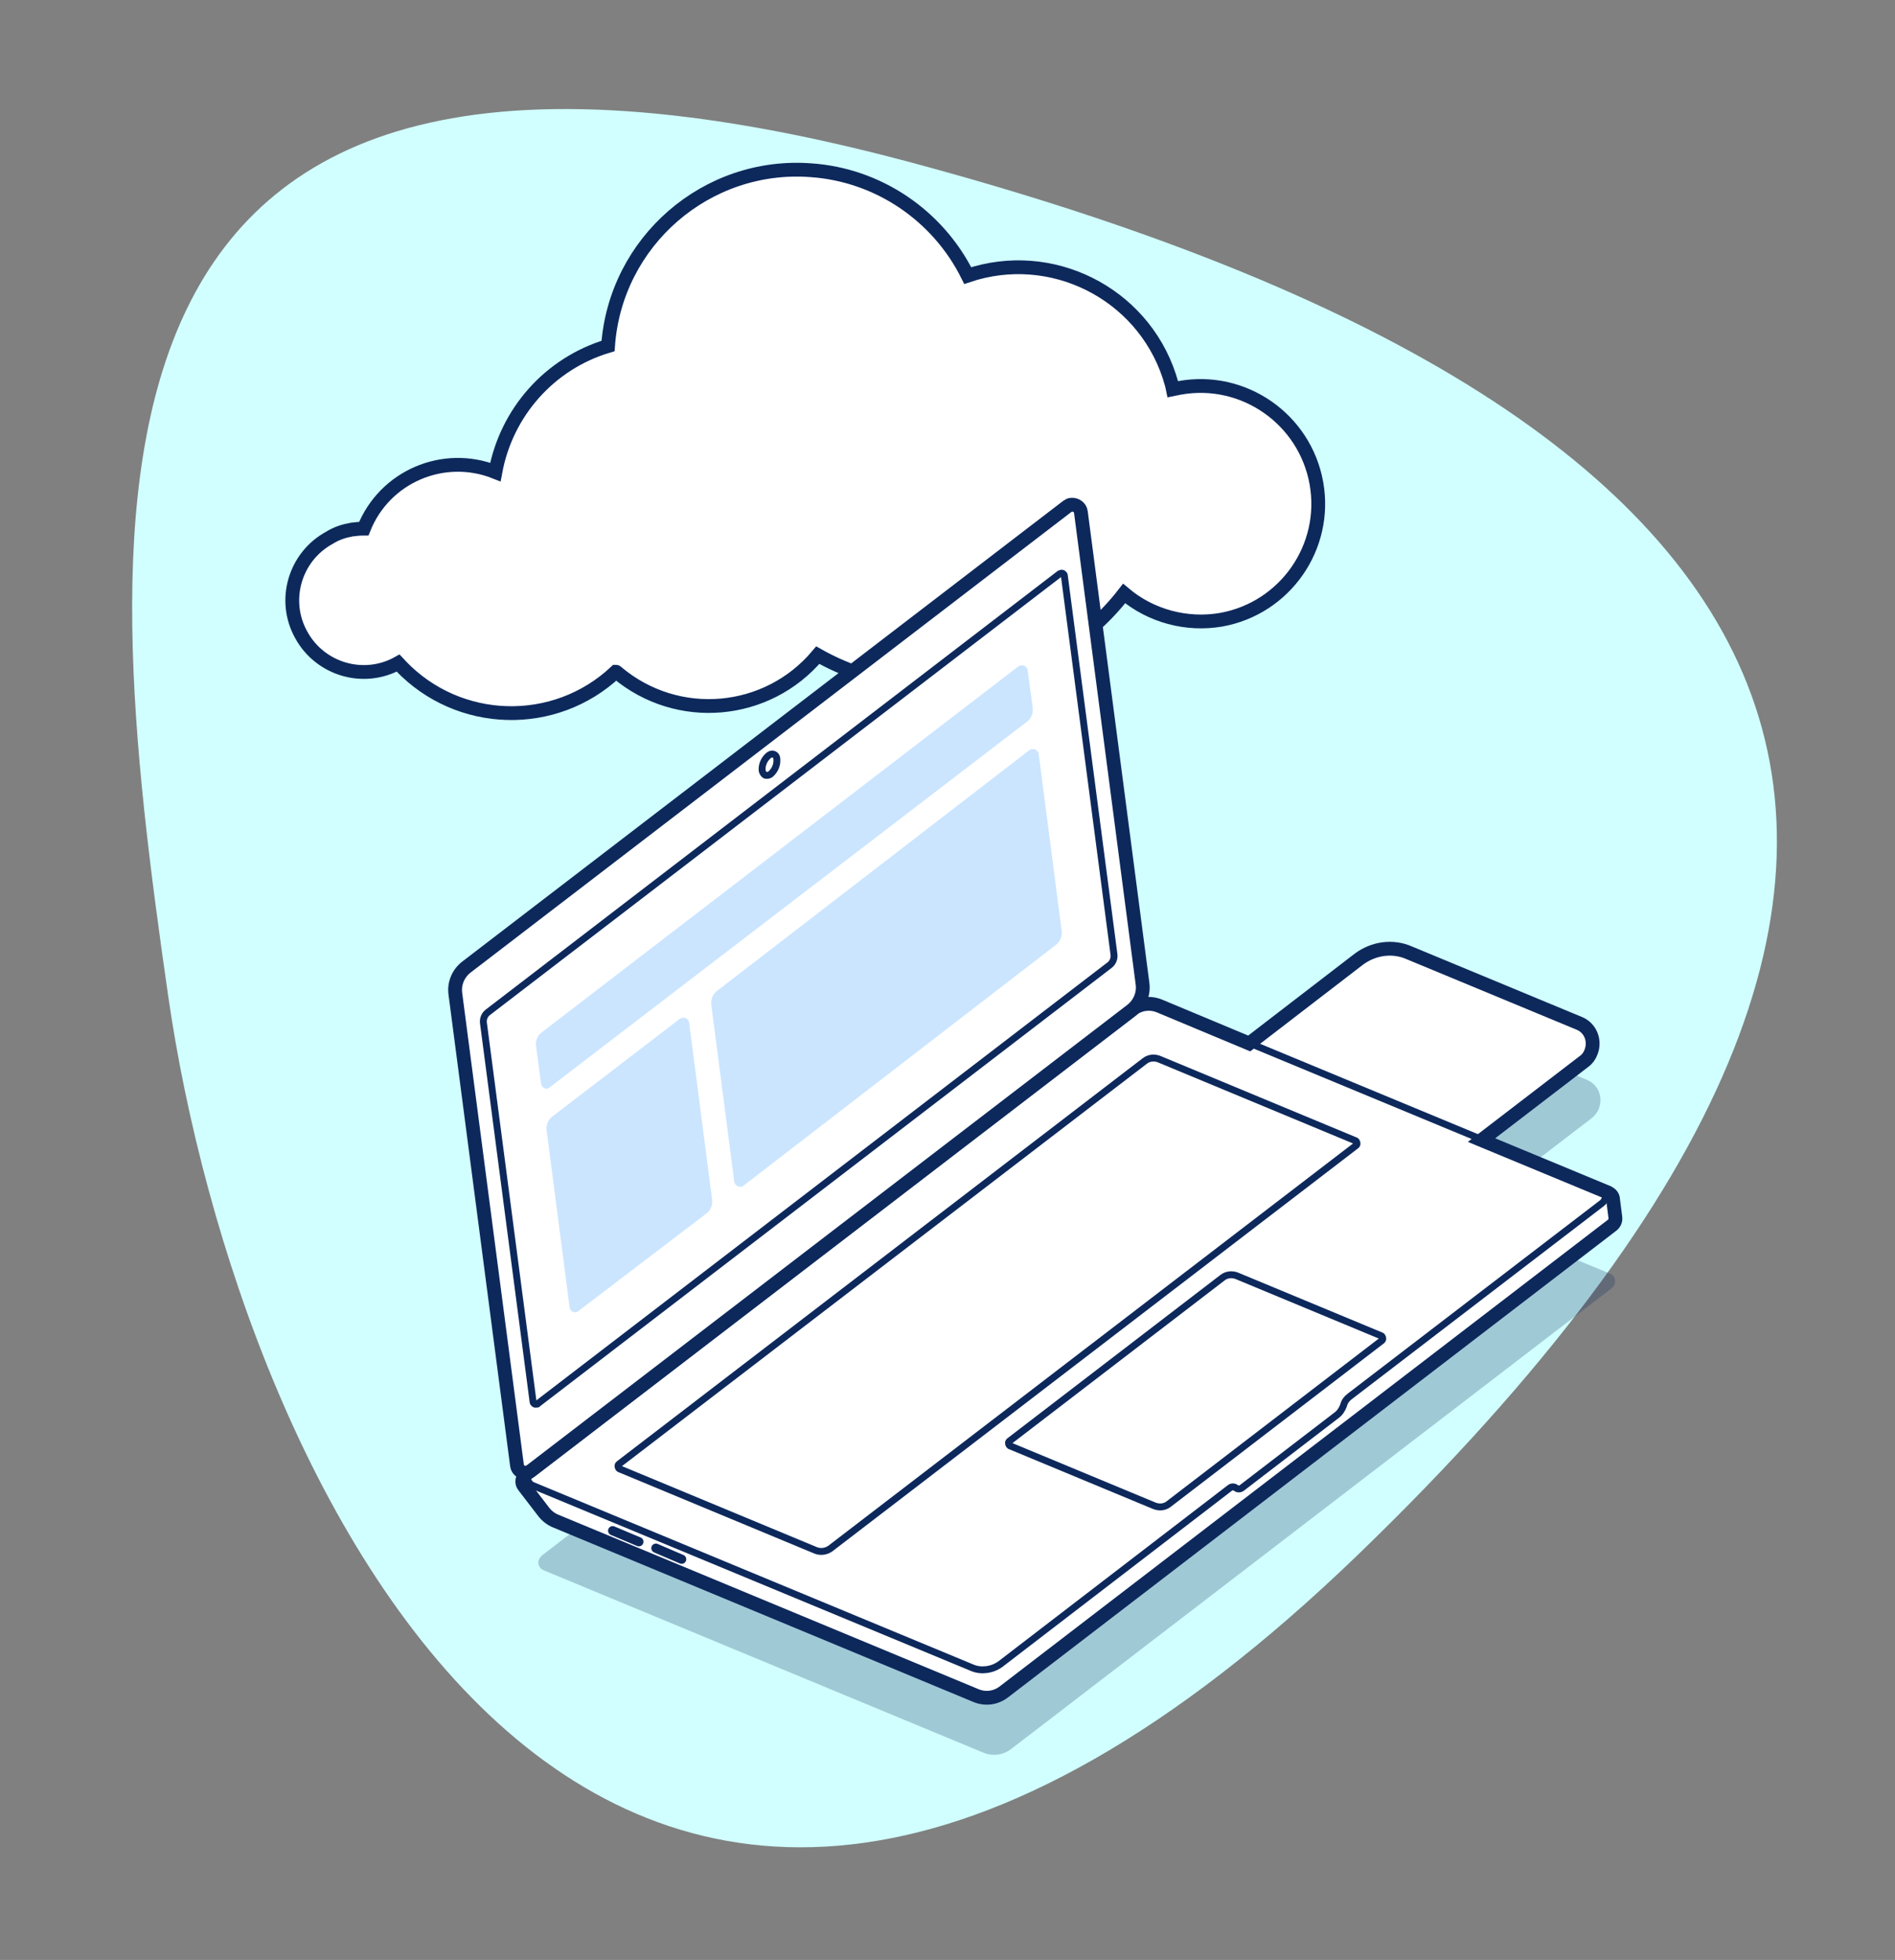
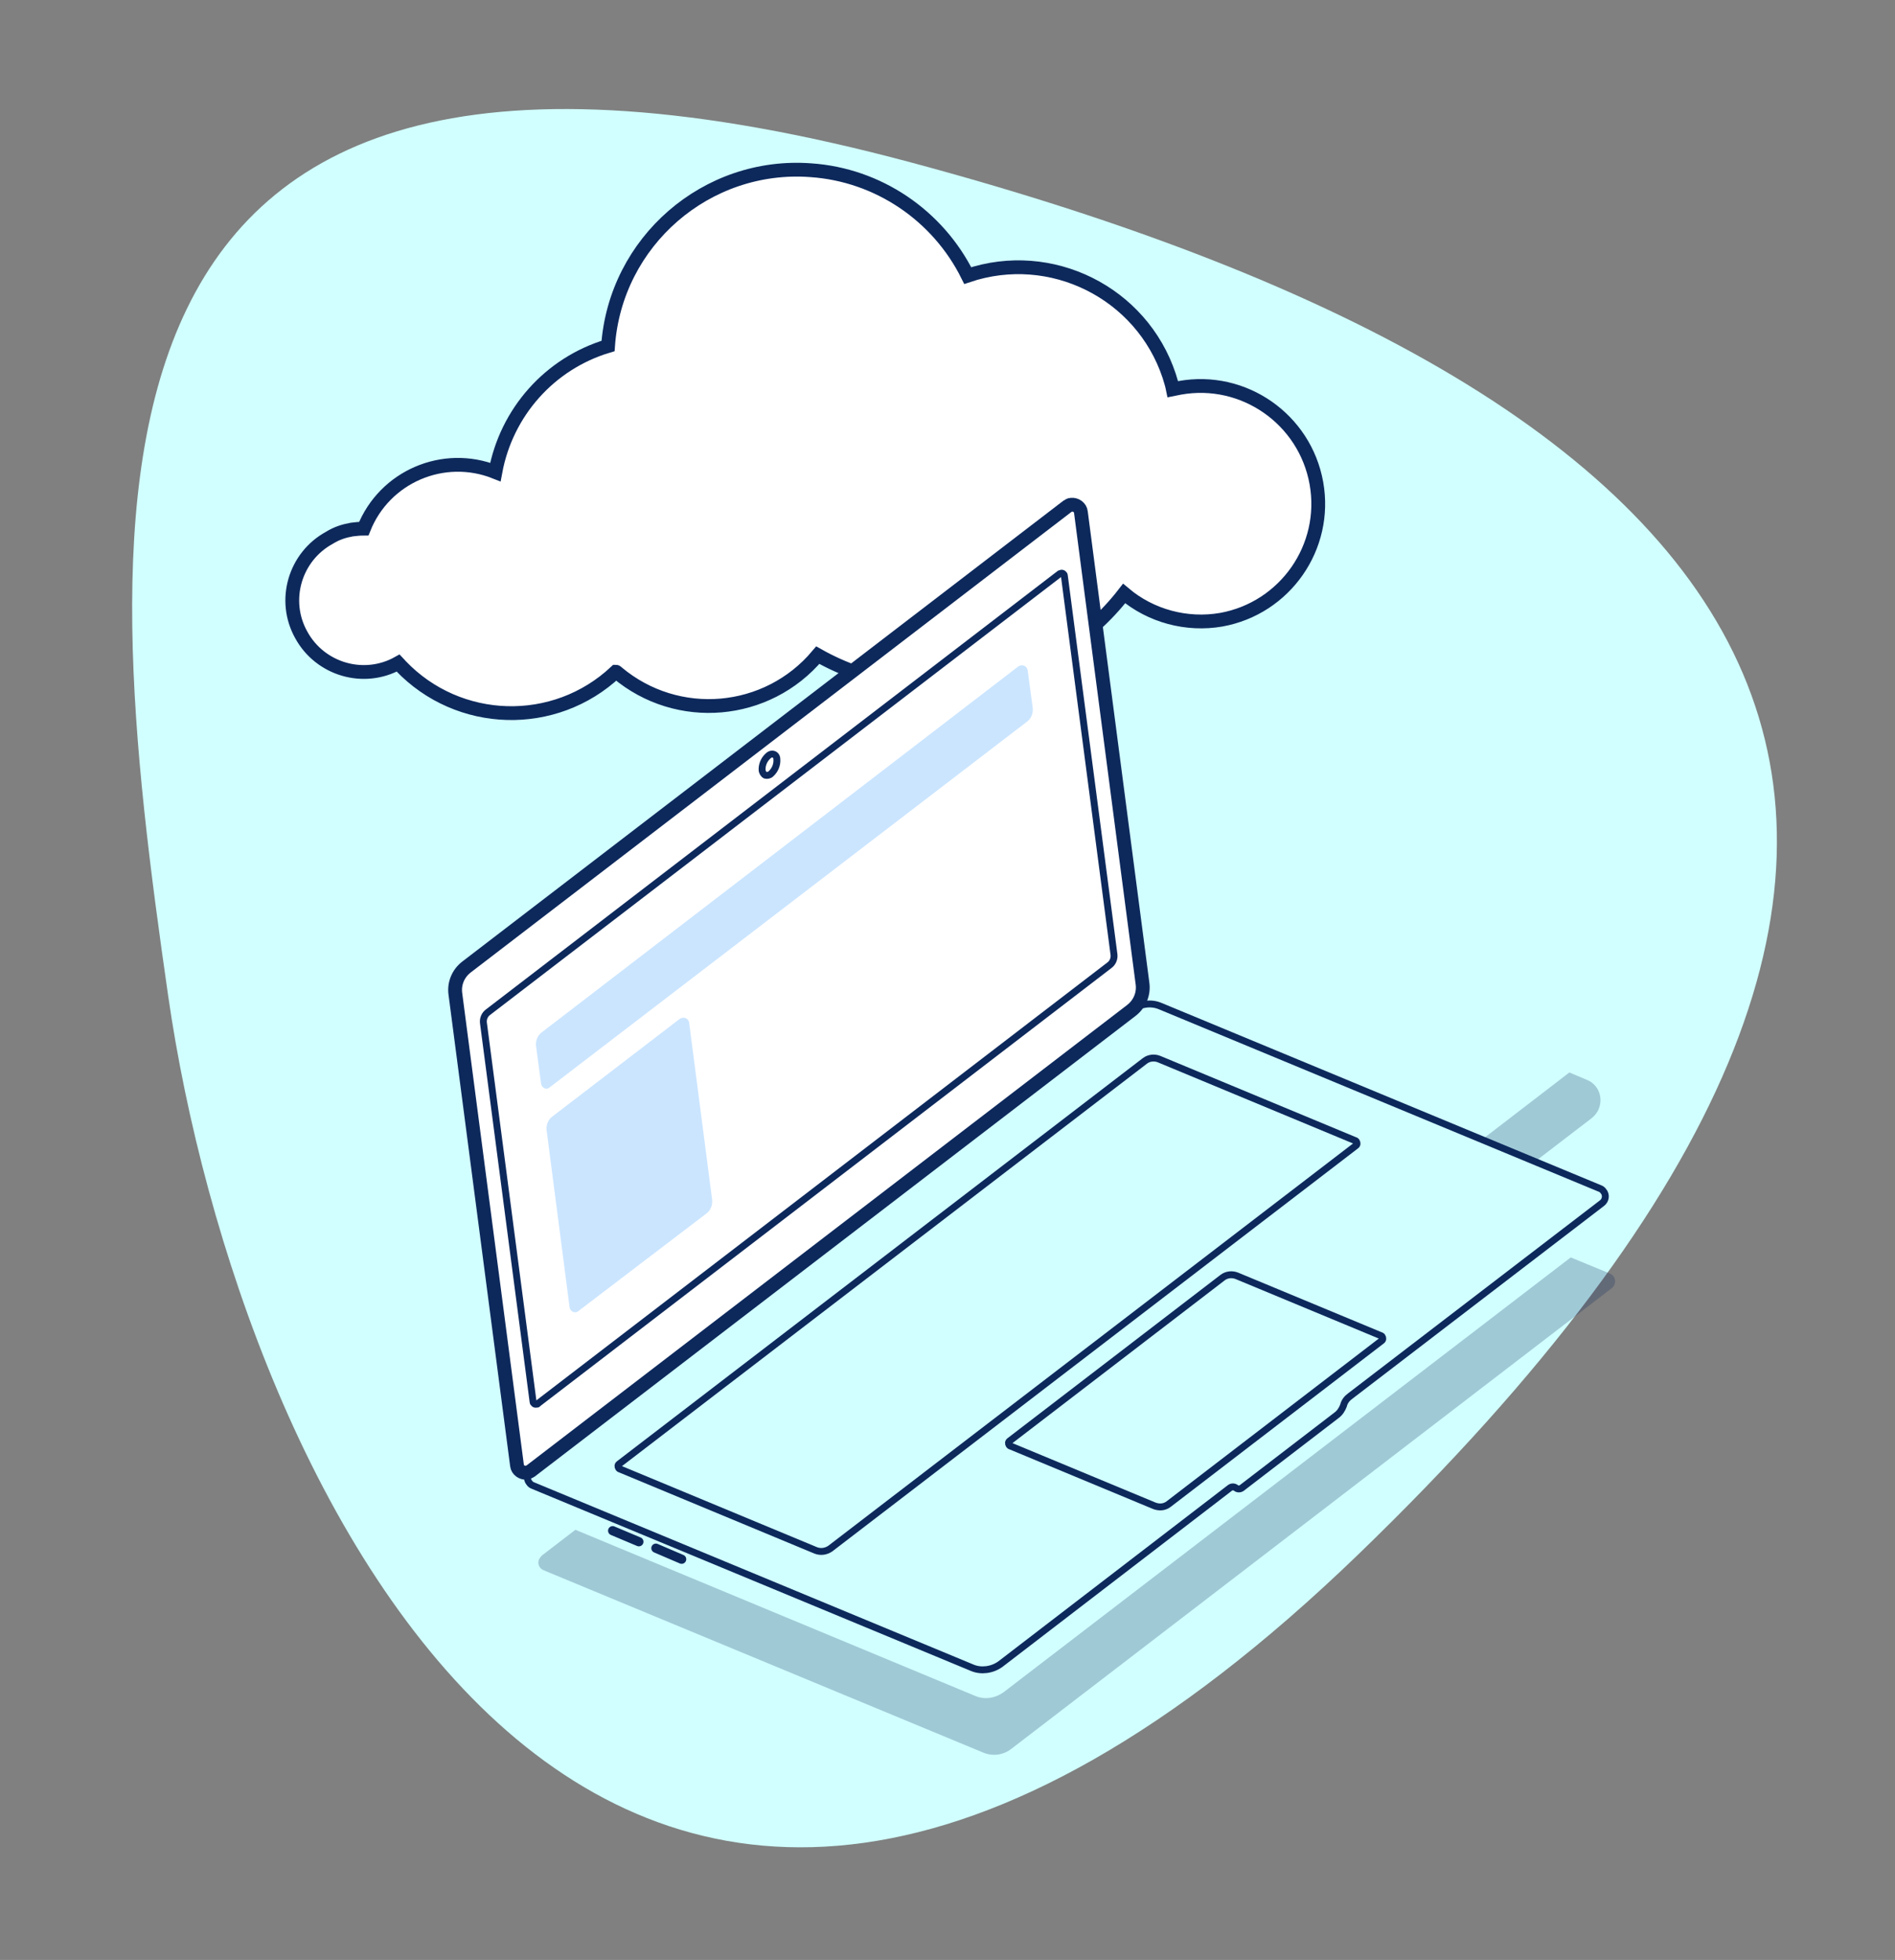
<svg xmlns="http://www.w3.org/2000/svg" xmlns:xlink="http://www.w3.org/1999/xlink" version="1.1" id="Calque_1" x="0px" y="0px" viewBox="0 0 412 426" style="enable-background:new 0 0 412 426;" xml:space="preserve">
  <rect x="0" y="0" width="412" height="426" fill="#808080" stroke="none" />
  <style type="text/css">
	.st0{clip-path:url(#SVGID_00000091715687572507340280000003678942278076319666_);}
	.st1{fill:#D1FFFF;enable-background:new    ;}
	.st2{clip-path:url(#SVGID_00000024708945232561278230000016304446295925331887_);}
	.st3{fill:#FFFFFF;}
	.st4{opacity:0.199;fill:#C5DFFF;enable-background:new    ;}
	.st5{opacity:0.25;}
	.st6{fill:#0D295C;}
	.st7{fill:#FFFFFF;stroke:#0D295C;stroke-width:3;stroke-miterlimit:10;}
	.st8{opacity:0.25;fill:#0D295C;enable-background:new    ;}
	.st9{fill:none;stroke:#0D295C;stroke-width:1.5;stroke-miterlimit:10;}
	.st10{fill:#CBE5FF;}
	.st11{fill:none;stroke:#0D295C;stroke-width:2;stroke-linecap:round;stroke-miterlimit:10;}
</style>
  <g id="Groupe_3929_00000027596447041435579120000003005496893238910652_" transform="translate(1119.356 1081.907)">
    <g>
      <defs>
        <rect id="SVGID_1_" x="-1093.4" y="-1058.4" width="366.6" height="378.2" />
      </defs>
      <clipPath id="SVGID_00000152244440561516855700000012961769537476030893_">
        <use xlink:href="#SVGID_1_" style="overflow:visible;" />
      </clipPath>
      <g id="Groupe_3928_00000019650165228965311970000000811872212303612844_" transform="translate(0 0)" style="clip-path:url(#SVGID_00000152244440561516855700000012961769537476030893_);">
        <g id="a_00000110447454476676114840000010279075194632160413_" transform="translate(0 0)">
          <path id="Tracé_2407_00000181803138860427337560000016928687386735094184_" class="st1" d="M-921.3-1046.6      c189,50.7,260.9,144.6,97.2,302.6s-243.4-15.2-258.7-121.5S-1110.3-1097.3-921.3-1046.6z" />
        </g>
      </g>
      <g id="Groupe_3549_32_" style="clip-path:url(#SVGID_00000152244440561516855700000012961769537476030893_);">
        <g>
          <defs>
-             <rect id="SVGID_00000005247201101217877090000017400387676483560583_" x="-662.2" y="-1466.3" width="401.5" height="414.1" />
-           </defs>
+             </defs>
          <clipPath id="SVGID_00000156582396185941181190000006501225991821317793_">
            <use xlink:href="#SVGID_00000005247201101217877090000017400387676483560583_" style="overflow:visible;" />
          </clipPath>
          <g id="Groupe_3548_21_" style="clip-path:url(#SVGID_00000156582396185941181190000006501225991821317793_);">
            <g id="a_28_">
-               <rect id="Rectangle_250_21_" x="-662.2" y="-1466.3" class="st3" width="401.5" height="414.1" />
              <path id="Tracé_1433_21_" class="st4" d="M-471.4-1453.5c207.2,55.6,285.9,158.4,106.5,331.7s-266.7-16.6-283.6-133.2        C-665.3-1371.6-678.6-1509.1-471.4-1453.5z" />
              <g id="Groupe_3547_21_" class="st5">
                <g id="Groupe_3546_21_">
                  <path id="Tracé_1434_21_" class="st6" d="M52.8-1117.4c-35-20.2-91.7-20.2-126.5,0s-34.6,53,0.4,73.3s91.7,20.2,126.5,0          C88-1064.4,87.8-1097.2,52.8-1117.4" />
                </g>
              </g>
            </g>
            <g id="a-2_21_">
              <rect id="Rectangle_251_21_" x="-1087.2" y="-1620.6" class="st3" width="401.5" height="414.1" />
              <path id="Tracé_1435_21_" class="st4" d="M-896.5-1607.8c207.2,55.6,285.9,158.4,106.5,331.7s-266.7-16.6-283.6-133.2        S-1103.6-1663.4-896.5-1607.8z" />
            </g>
          </g>
        </g>
      </g>
    </g>
  </g>
  <g>
    <path id="Tracé_2409_1_" class="st7" d="M76.5,115.1c0.8-0.1,1.7-0.2,2.6-0.2c4.5-11.3,17.3-16.8,28.6-12.3   c2.4-13,11.8-23.6,24.5-27.4c1.6-22.7,21.4-39.9,44.1-38.2c14.6,1,27.6,9.8,34.1,22.9c18.1-6.1,37.8,3.7,43.8,21.8   c0.3,1,0.6,1.9,0.8,2.9c0.5-0.1,1-0.2,1.5-0.3c13.9-2.5,27.2,6.8,29.7,20.7s-6.8,27.2-20.7,29.7c-7.5,1.3-15.3-0.8-21.1-5.7   c-15.8,20.4-44.1,26.1-66.6,13.4c-11,13.1-30.5,14.8-43.6,3.8c-0.1-0.1-0.2-0.2-0.3-0.2c-13.3,12.5-34.2,11.9-46.8-1.3   c-0.2-0.2-0.3-0.4-0.5-0.6c-7.5,4.2-17,1.4-21.1-6.1c-4.2-7.5-1.4-17,6.1-21.1C73.2,115.9,74.8,115.4,76.5,115.1L76.5,115.1z" />
-     <path id="Tracé_2431_1_" class="st7" d="M114.3,320.5L246,219.5c1.8-1.4,4.1-1.7,6.2-0.8l19.4,8.1l23.8-18.3c3.2-2.4,7.4-3,11-1.4   l36.9,15.3c2.5,1,3.6,3.8,2.6,6.3c-0.3,0.8-0.8,1.5-1.5,2l-22.3,17.1l27.5,11.4c0.6,0.3,1.1,0.8,1.1,1.5l0.5,3.9   c0.1,0.7-0.2,1.3-0.7,1.7L218.3,367.7c-1.8,1.4-4.1,1.7-6.2,0.8l-91.3-37.9c-1-0.4-1.9-1.1-2.6-2l-4.3-5.6   C113.3,322.3,113.5,321.1,114.3,320.5C114.3,320.5,114.3,320.5,114.3,320.5z" />
    <path id="Tracé_2432_1_" class="st8" d="M117.8,338.1l7.3-5.6l86.9,36.1c2.1,0.9,4.4,0.5,6.2-0.8l123.3-94.5l8.5,3.5   c1,0.4,1.4,1.5,1,2.4c-0.1,0.3-0.3,0.6-0.6,0.8L219.9,380.1c-1.8,1.4-4.1,1.7-6.2,0.8l-95.5-39.6c-1-0.4-1.4-1.5-1-2.4   C117.4,338.6,117.6,338.3,117.8,338.1z" />
    <path id="Tracé_2433_1_" class="st7" d="M115.4,319.7L246,219.6c1.8-1.4,2.7-3.6,2.4-5.8L235,111.3c-0.1-1-1.1-1.7-2.1-1.6   c-0.3,0-0.6,0.2-0.9,0.4L101.4,210.2c-1.8,1.4-2.7,3.6-2.4,5.8l13.4,102.5c0.1,1,1.1,1.7,2.1,1.6   C114.8,320,115.1,319.9,115.4,319.7z" />
    <path id="Tracé_2434_1_" class="st9" d="M217.5,361.7l49.9-38.3c0.4-0.3,0.9-0.3,1.3,0l0,0c0.4,0.3,0.9,0.3,1.3,0l20.6-15.8   c0.7-0.5,1.2-1.3,1.5-2.1l0,0c0.2-0.9,0.8-1.6,1.5-2.1l54.7-41.9c0.8-0.6,1-1.8,0.3-2.6c-0.2-0.3-0.5-0.5-0.8-0.6l-95.5-39.6   c-2.1-0.9-4.4-0.5-6.2,0.8L115.4,319.7c-0.8,0.6-1,1.8-0.3,2.6c0.2,0.3,0.5,0.5,0.8,0.6l95.5,39.6   C213.3,363.3,215.7,363,217.5,361.7z" />
    <path id="Tracé_2435_1_" class="st9" d="M166.4,168.5c0.4,0.1,0.9,0,1.2-0.3c0.9-0.8,1.4-2,1.3-3.2c0-0.6-0.4-1.1-1-1.1   c-0.3,0-0.6,0.1-0.9,0.4c-0.9,0.8-1.4,2-1.3,3.2C165.8,167.9,166,168.3,166.4,168.5z" />
    <path id="Tracé_2436_1_" class="st9" d="M180.5,336.6l114.3-87.6c0.3-0.2,0.3-0.6,0.1-0.9c-0.1-0.1-0.2-0.2-0.3-0.2l-42.6-17.7   c-1-0.4-2.2-0.3-3.1,0.4l-114.3,87.6c-0.3,0.2-0.3,0.6-0.1,0.9c0.1,0.1,0.2,0.2,0.3,0.2l42.6,17.7   C178.5,337.4,179.6,337.2,180.5,336.6z" />
    <path id="Tracé_2437_1_" class="st9" d="M254.1,326.9l46.3-35.5c0.3-0.2,0.3-0.6,0.1-0.9c-0.1-0.1-0.2-0.2-0.3-0.2l-31.3-13   c-1-0.4-2.2-0.3-3.1,0.4l-46.3,35.5c-0.3,0.2-0.3,0.6-0.1,0.9c0.1,0.1,0.2,0.2,0.3,0.2l31.3,13   C252.1,327.7,253.2,327.6,254.1,326.9z" />
    <path id="Tracé_2438_1_" class="st9" d="M116.9,305.1l124.3-95.3c0.7-0.5,1.1-1.4,1-2.3l-10.8-82.4c0-0.3-0.4-0.6-0.7-0.5   c-0.1,0-0.2,0.1-0.3,0.1L106.1,220c-0.7,0.5-1.1,1.4-1,2.3l10.8,82.4c0,0.3,0.4,0.6,0.7,0.5C116.8,305.2,116.9,305.2,116.9,305.1z" />
    <g id="Groupe_3939_1_" transform="translate(115.035 34.318)">
      <path id="Tracé_2439_1_" class="st10" d="M4.5,202l103.8-79.5c0.9-0.7,1.3-1.8,1.2-2.9l-1.1-8.2c-0.1-0.7-0.7-1.2-1.4-1.1    c-0.2,0-0.4,0.1-0.6,0.2L2.7,190.1c-0.9,0.7-1.3,1.8-1.2,2.9l1.1,8.2c0.1,0.7,0.7,1.2,1.4,1.1C4.2,202.2,4.4,202.1,4.5,202z" />
-       <path id="Tracé_2440_1_" class="st10" d="M46.6,223.4l68-52.4c0.9-0.7,1.3-1.8,1.2-2.9l-5-38.5c-0.1-0.7-0.7-1.2-1.4-1.1    c-0.2,0-0.4,0.1-0.6,0.2l-68,52.4c-0.9,0.7-1.3,1.8-1.2,2.9l5,38.5c0.1,0.7,0.7,1.2,1.4,1.1C46.3,223.6,46.5,223.6,46.6,223.4z" />
      <path id="Tracé_2441_1_" class="st10" d="M10.9,250.5l27.7-21.1c0.9-0.7,1.3-1.8,1.2-2.9l-5-38.5c-0.1-0.7-0.7-1.2-1.4-1.1    c-0.2,0-0.4,0.1-0.6,0.2L5,208.4c-0.9,0.7-1.3,1.8-1.2,2.9l5,38.5c0.1,0.7,0.7,1.2,1.4,1.1C10.5,250.8,10.7,250.7,10.9,250.5z" />
    </g>
    <path id="Tracé_2461_1_" class="st8" d="M346.1,243l-12.4,9.5l-11.5-4.8l19-14.6l3.8,1.6c2.5,1,3.6,3.8,2.6,6.3   C347.3,241.8,346.7,242.5,346.1,243L346.1,243z" />
    <line id="Ligne_294_1_" class="st11" x1="138.9" y1="335.1" x2="133.2" y2="332.7" />
    <line id="Ligne_295_1_" class="st11" x1="148.2" y1="338.9" x2="142.6" y2="336.5" />
  </g>
</svg>